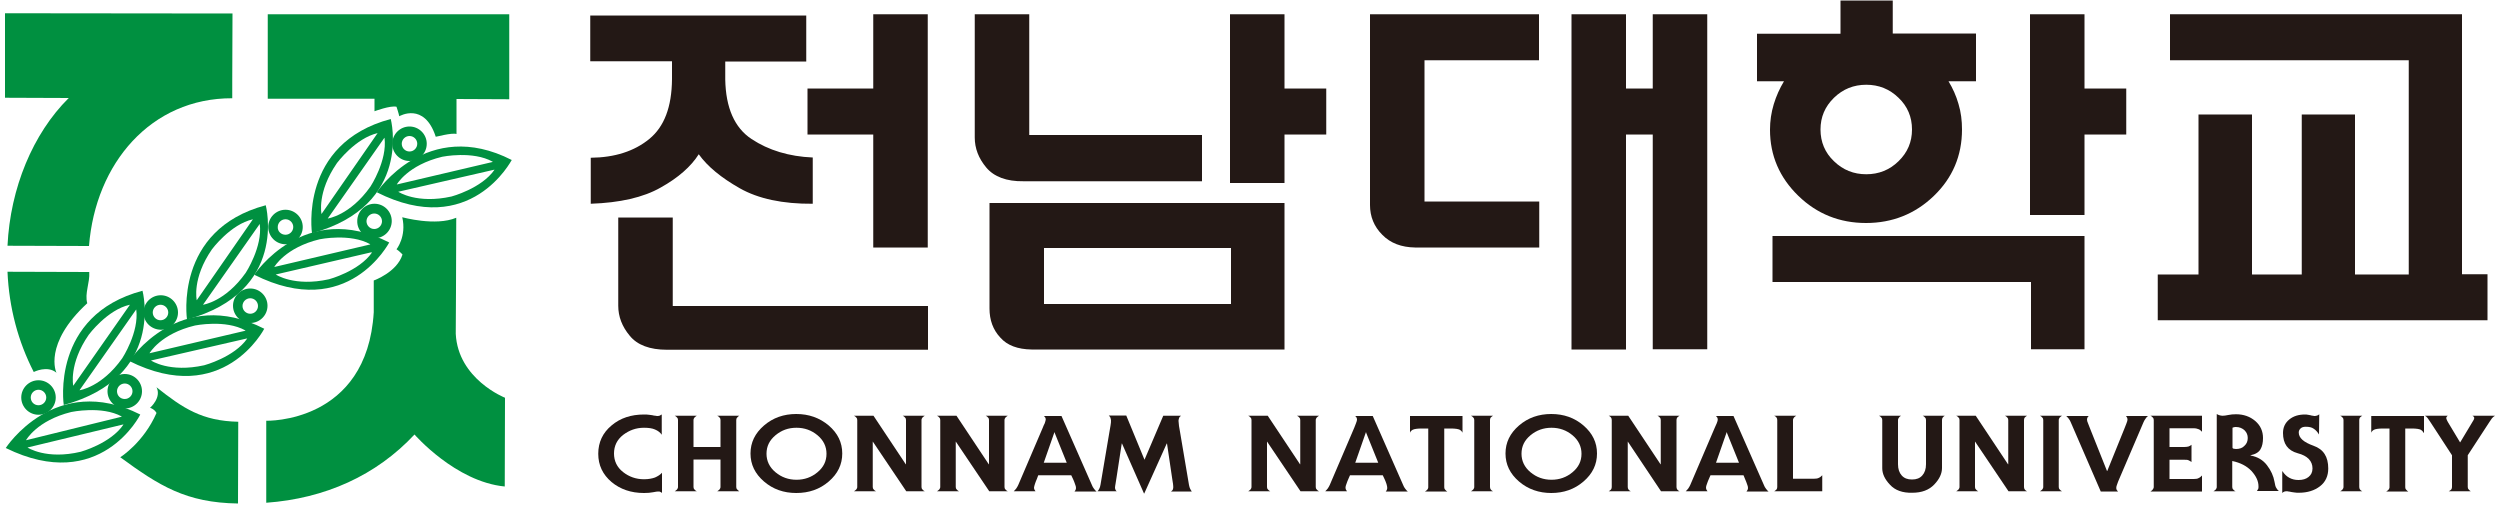
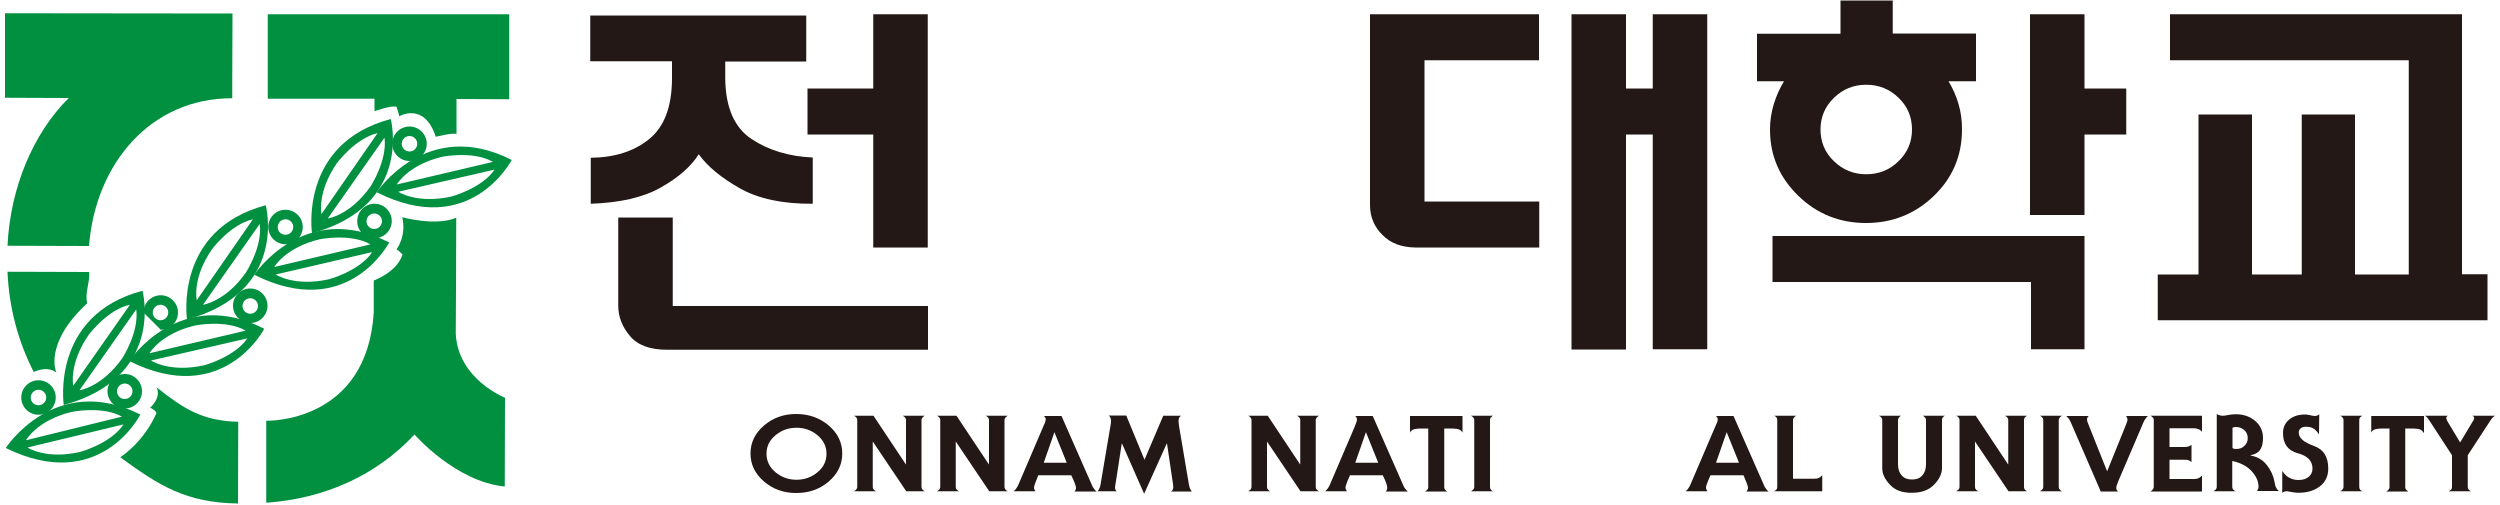
<svg xmlns="http://www.w3.org/2000/svg" version="1.1" id="레이어_1" x="0px" y="0px" viewBox="0 0 1000 202" style="enable-background:new 0 0 1000 202;" xml:space="preserve">
  <style type="text/css">
	.st0{fill:#231815;}
	.st1{fill:#009040;}
</style>
  <g>
    <path class="st0" d="M295.9,75.3c-7.4-4.2-12.9-8.7-16.4-13.6c-3.1,4.9-8.2,9.4-15.2,13.3c-7,4-16.4,6.1-28,6.5V63.1   c9.6-0.1,17.4-2.6,23.4-7.5c6-4.9,9-12.8,9.1-23.9v-7.2h-32.7V6.2h86.4v18.4h-32.4v7.2c0.2,11.3,3.7,19.3,10.5,23.8   c6.8,4.5,15,7,24.5,7.4v18.5l0,0C313.1,81.6,303.3,79.5,295.9,75.3z M349.3,53.8H323V35.4h26.3V5.7h21.8v93.3h-21.8V53.8z    M251.9,134.3c-3.1-3.7-4.6-7.7-4.6-12V87h21.8v35.4h102.1v17.5H266.8C259.9,139.9,254.9,138,251.9,134.3z" />
-     <path class="st0" d="M394.5,67c-3.1-3.7-4.6-7.7-4.6-12V5.7h21.8v48.3h69.1v18.5h-71.4C402.6,72.6,397.6,70.7,394.5,67z    M513.8,73.2H492V5.7h21.8v29.7h16.7v18.4h-16.7V73.2z M400.1,135c-2.9-3.1-4.3-7-4.3-11.6V81.2h118v58.6H412.6   C407.1,139.7,402.9,138.2,400.1,135z M417.6,99.2v22.4h74.8V99.2H417.6z" />
    <path class="st0" d="M552.9,93.9c-3.3-3.3-4.9-7.3-4.9-11.9V5.7h67.6v18.4h-45.8v56.5h45.9v18.4h-49.7   C560.6,98.9,556.2,97.3,552.9,93.9z M661.1,53.8h-10.7v86h-21.8V5.7h21.8v29.7h10.7V5.7h21.8v134h-21.8V53.8z" />
    <path class="st0" d="M783.4,41.6c1,3.3,1.4,6.7,1.4,10.2c0,10.5-3.8,19.4-11.3,26.6c-7.5,7.2-16.6,10.8-27.1,10.8   c-10.5,0-19.6-3.6-27.1-10.9c-7.5-7.3-11.3-16.1-11.3-26.4c0-3.5,0.5-6.9,1.5-10.2c1-3.3,2.4-6.4,4.1-9.2h-10.8v-19h33.4V0.2h20.9   v13.2h33.3v19.1h-11C781.1,35.3,782.5,38.4,783.4,41.6z M833.8,86H812V5.7h21.8v29.7h16.7v18.4h-16.7V86z M812.4,112.8H709V94.4   h124.8v45.3h-21.4V112.8z M759.4,39.1c-3.6-3.5-7.9-5.2-12.9-5.2c-5,0-9.3,1.7-12.9,5.2c-3.6,3.5-5.4,7.7-5.4,12.7   c0,5,1.8,9.3,5.4,12.7c3.6,3.5,7.9,5.2,12.9,5.2c5,0,9.3-1.7,12.9-5.2c3.6-3.5,5.4-7.7,5.4-12.7l0,0   C764.8,46.8,763,42.5,759.4,39.1z" />
    <path class="st0" d="M863.1,109.8h16.3v-64h21.4v64h19.9v-64H942v64h21.5V24.1h-95.5V5.7h116.8v104H995v18.4H863.1V109.8z" />
    <g>
-       <path class="st0" d="M262,171.8c-1.1-0.5-2.6-0.7-4.4-0.7c-3.2,0-5.9,1-8.4,2.9c-2.4,1.9-3.6,4.4-3.6,7.4c0,3,1.2,5.5,3.6,7.4    c2.4,1.9,5.2,2.9,8.4,2.9c1.8,0,3.3-0.3,4.4-0.7c1.1-0.5,2.1-1.1,2.8-1.9v8.1c-0.1-0.1-0.3-0.3-0.4-0.3c-0.1-0.1-0.3-0.1-0.4-0.2    c-0.1-0.1-0.3-0.1-0.4-0.1c-0.1,0-0.3,0-0.4,0c-0.3,0-1,0.1-2,0.3c-1,0.2-2.2,0.3-3.6,0.3c-5.2,0-9.5-1.5-13-4.4    c-3.5-3-5.3-6.7-5.3-11.3c0-4.6,1.8-8.4,5.3-11.3c3.5-3,7.9-4.4,13-4.4c0.7,0,1.4,0,1.9,0.1c0.6,0.1,1.1,0.1,1.5,0.2    c0.4,0.1,0.8,0.2,1.2,0.2c0.4,0.1,0.7,0.1,0.9,0.1c0.4,0,0.7-0.1,0.9-0.2c0.2-0.2,0.5-0.3,0.7-0.4v8.1    C264.1,173,263.2,172.3,262,171.8z" />
-       <path class="st0" d="M288.2,168c0-0.4-0.1-0.7-0.4-1c-0.2-0.3-0.5-0.5-0.9-0.7h8.8c-0.3,0.2-0.6,0.4-0.8,0.7    c-0.3,0.3-0.4,0.6-0.4,1v26.8c0,0.4,0.1,0.7,0.4,1c0.3,0.3,0.5,0.5,0.8,0.7h-8.8c0.3-0.2,0.6-0.4,0.9-0.7c0.2-0.3,0.4-0.6,0.4-1    v-11h-10.8v11c0,0.4,0.1,0.7,0.4,1c0.2,0.3,0.5,0.5,0.9,0.7h-8.8c0.3-0.2,0.6-0.4,0.9-0.7c0.2-0.3,0.4-0.6,0.4-1V168    c0-0.4-0.1-0.7-0.4-1c-0.2-0.3-0.5-0.5-0.9-0.7h8.8c-0.3,0.2-0.6,0.4-0.9,0.7c-0.2,0.3-0.4,0.6-0.4,1v10.8h10.8V168z" />
      <path class="st0" d="M305.6,192.6c-3.6-3.1-5.4-6.8-5.4-11.2c0-4.4,1.8-8.1,5.4-11.2c3.6-3.1,7.9-4.6,12.9-4.6c5,0,9.3,1.5,13,4.6    c3.6,3.1,5.4,6.8,5.4,11.2c0,4.4-1.8,8.1-5.4,11.2c-3.6,3.1-7.9,4.6-13,4.6l0,0C313.5,197.2,309.2,195.7,305.6,192.6z     M310.2,174.1c-2.4,2-3.6,4.4-3.6,7.4c0,2.9,1.2,5.4,3.6,7.4c2.4,2,5.2,3,8.4,3c3.2,0,6-1,8.4-3c2.4-2,3.6-4.4,3.6-7.4    c0-2.9-1.2-5.4-3.6-7.4c-2.4-2-5.2-3-8.4-3l0,0C315.3,171.1,312.6,172.1,310.2,174.1z" />
      <path class="st0" d="M349.1,176.6v18.2c0,0.4,0.1,0.7,0.4,1c0.2,0.3,0.5,0.5,0.9,0.7h-8.8c0.3-0.2,0.6-0.4,0.9-0.7    c0.2-0.3,0.4-0.6,0.4-1V168c0-0.4-0.1-0.7-0.4-1c-0.2-0.3-0.5-0.5-0.9-0.7h7.8l12.9,19.4h0.1V168c0-0.4-0.1-0.7-0.4-1    c-0.2-0.3-0.5-0.5-0.9-0.7h8.8c-0.3,0.2-0.6,0.4-0.9,0.7c-0.2,0.3-0.4,0.6-0.4,1v26.8c0,0.4,0.1,0.7,0.4,1    c0.2,0.3,0.5,0.5,0.9,0.7h-7.4L349.1,176.6L349.1,176.6z" />
      <path class="st0" d="M382.3,176.6v18.2c0,0.4,0.1,0.7,0.4,1c0.2,0.3,0.5,0.5,0.9,0.7h-8.8c0.3-0.2,0.6-0.4,0.9-0.7    c0.2-0.3,0.4-0.6,0.4-1V168c0-0.4-0.1-0.7-0.4-1c-0.2-0.3-0.5-0.5-0.9-0.7h7.8l12.9,19.4h0.1V168c0-0.4-0.1-0.7-0.4-1    c-0.2-0.3-0.5-0.5-0.9-0.7h8.8c-0.3,0.2-0.6,0.4-0.9,0.7c-0.2,0.3-0.4,0.6-0.4,1v26.8c0,0.4,0.1,0.7,0.4,1    c0.2,0.3,0.5,0.5,0.9,0.7h-7.4L382.3,176.6L382.3,176.6z" />
      <path class="st0" d="M414.7,191.7c-0.2,0.5-0.5,1.1-0.7,1.8c-0.2,0.7-0.4,1.2-0.4,1.6c0,0.3,0.1,0.5,0.2,0.8    c0.1,0.2,0.3,0.4,0.4,0.6h-8.7c0.3-0.3,0.7-0.7,1-1.1c0.3-0.5,0.6-0.9,0.8-1.4l9.8-22.9c0.2-0.6,0.5-1.2,0.8-1.8    c0.2-0.7,0.4-1.2,0.4-1.5c0-0.3-0.1-0.6-0.2-0.8c-0.2-0.2-0.3-0.4-0.5-0.6h7l12.2,27.7c0.2,0.5,0.4,0.9,0.8,1.4    c0.3,0.5,0.7,0.8,1,1.1h-8.8c0.2-0.2,0.3-0.4,0.4-0.6c0.1-0.2,0.2-0.5,0.2-0.8c0-0.4-0.1-0.9-0.4-1.6c-0.2-0.7-0.5-1.3-0.7-1.8    l-0.8-1.7h-13.2L414.7,191.7z M421.9,173.2l-0.1-0.4l-4.3,12.3h9.2L421.9,173.2z" />
      <path class="st0" d="M457.8,183.9L457.8,183.9l7.5-17.6h7.1c-0.4,0.3-0.7,0.6-0.8,1c-0.1,0.4-0.2,0.7-0.2,1c0,0.4,0.1,1.1,0.2,2.1    c0.2,1,0.3,1.8,0.4,2.3l3.6,21.3c0.1,0.6,0.3,1.2,0.5,1.6c0.2,0.4,0.4,0.7,0.6,1h-8.3c0.3-0.2,0.6-0.5,0.7-0.7    c0.1-0.3,0.2-0.6,0.2-0.9c0-0.3,0-0.8-0.1-1.5c-0.1-0.6-0.2-1.3-0.3-1.9l-2.1-14.2h-0.1l-9,20h-0.1l-8.8-20h-0.1l-2.1,13.7    c-0.2,1-0.3,1.9-0.4,2.5c-0.1,0.6-0.2,1.1-0.2,1.5c0,0.3,0.1,0.5,0.2,0.8c0.1,0.3,0.3,0.5,0.5,0.6H439c0.2-0.2,0.5-0.5,0.7-1    c0.2-0.4,0.4-0.9,0.5-1.6l3.6-21.3c0.1-0.5,0.2-1.3,0.4-2.3c0.2-1,0.2-1.7,0.2-2.1c0-0.3-0.1-0.6-0.2-1c-0.1-0.4-0.4-0.7-0.7-1h7    L457.8,183.9z" />
      <path class="st0" d="M506.8,176.6v18.2c0,0.4,0.1,0.7,0.4,1c0.2,0.3,0.5,0.5,0.9,0.7h-8.8c0.3-0.2,0.6-0.4,0.9-0.7    c0.2-0.3,0.4-0.6,0.4-1V168c0-0.4-0.1-0.7-0.4-1c-0.2-0.3-0.5-0.5-0.9-0.7h7.8l12.9,19.4h0.1V168c0-0.4-0.1-0.7-0.4-1    c-0.2-0.3-0.5-0.5-0.9-0.7h8.8c-0.3,0.2-0.6,0.4-0.9,0.7c-0.2,0.3-0.4,0.6-0.4,1v26.8c0,0.4,0.1,0.7,0.4,1    c0.2,0.3,0.5,0.5,0.9,0.7h-7.4L506.8,176.6L506.8,176.6z" />
      <path class="st0" d="M539.3,191.7c-0.2,0.5-0.5,1.1-0.7,1.8c-0.3,0.7-0.4,1.2-0.4,1.6c0,0.3,0.1,0.5,0.2,0.8    c0.1,0.2,0.3,0.4,0.4,0.6h-8.7c0.3-0.3,0.7-0.7,1-1.1c0.3-0.5,0.6-0.9,0.8-1.4l9.8-22.9c0.2-0.6,0.5-1.2,0.7-1.8    c0.3-0.7,0.4-1.2,0.4-1.5c0-0.3-0.1-0.6-0.2-0.8c-0.2-0.2-0.3-0.4-0.5-0.6h7l12.2,27.7c0.2,0.5,0.4,0.9,0.8,1.4    c0.3,0.5,0.7,0.8,1,1.1h-8.8c0.2-0.2,0.3-0.4,0.4-0.6c0.1-0.2,0.2-0.5,0.2-0.8c0-0.4-0.1-0.9-0.3-1.6c-0.2-0.7-0.5-1.3-0.7-1.8    l-0.8-1.7H540L539.3,191.7z M546.5,173.2l-0.1-0.4l-4.3,12.3h9.2L546.5,173.2z" />
      <path class="st0" d="M585,173.1c-0.2-0.5-0.6-0.9-1.1-1.2c-0.6-0.3-1.8-0.5-3.6-0.5h-2.6v23.5c0,0.4,0.1,0.7,0.4,1    c0.2,0.3,0.5,0.5,0.8,0.7H570c0.3-0.2,0.6-0.4,0.9-0.7c0.2-0.3,0.4-0.6,0.4-1v-23.5h-2.6c-1.8,0-3,0.2-3.6,0.5    c-0.6,0.3-1,0.8-1.1,1.2v-6.7H585V173.1z" />
      <path class="st0" d="M589.3,195.8c0.2-0.3,0.4-0.6,0.4-1V168c0-0.4-0.1-0.7-0.4-1c-0.2-0.3-0.5-0.5-0.9-0.7h8.8    c-0.3,0.2-0.6,0.4-0.9,0.7c-0.2,0.3-0.3,0.6-0.3,1v26.8c0,0.4,0.1,0.7,0.3,1c0.2,0.3,0.5,0.5,0.9,0.7h-8.8    C588.7,196.3,589,196.1,589.3,195.8z" />
-       <path class="st0" d="M607.6,192.6c-3.6-3.1-5.4-6.8-5.4-11.2c0-4.4,1.8-8.1,5.4-11.2c3.6-3.1,7.9-4.6,12.9-4.6    c5,0,9.3,1.5,12.9,4.6c3.6,3.1,5.4,6.8,5.4,11.2c0,4.4-1.8,8.1-5.4,11.2c-3.6,3.1-7.9,4.6-12.9,4.6l0,0    C615.6,197.2,611.2,195.7,607.6,192.6z M612.2,174.1c-2.4,2-3.6,4.4-3.6,7.4c0,2.9,1.2,5.4,3.6,7.4c2.4,2,5.2,3,8.4,3    c3.2,0,6-1,8.4-3c2.4-2,3.6-4.4,3.6-7.4c0-2.9-1.2-5.4-3.6-7.4c-2.4-2-5.2-3-8.4-3l0,0C617.4,171.1,614.6,172.1,612.2,174.1z" />
-       <path class="st0" d="M651.1,176.6v18.2c0,0.4,0.1,0.7,0.3,1c0.2,0.3,0.5,0.5,0.9,0.7h-8.8c0.3-0.2,0.6-0.4,0.9-0.7    c0.2-0.3,0.3-0.6,0.3-1V168c0-0.4-0.1-0.7-0.3-1c-0.2-0.3-0.5-0.5-0.9-0.7h7.8l12.9,19.4h0.1V168c0-0.4-0.1-0.7-0.4-1    c-0.2-0.3-0.5-0.5-0.9-0.7h8.8c-0.3,0.2-0.6,0.4-0.9,0.7c-0.2,0.3-0.3,0.6-0.3,1v26.8c0,0.4,0.1,0.7,0.3,1    c0.2,0.3,0.5,0.5,0.9,0.7h-7.4L651.1,176.6L651.1,176.6z" />
      <path class="st0" d="M683.5,191.7c-0.2,0.5-0.5,1.1-0.7,1.8c-0.3,0.7-0.4,1.2-0.4,1.6c0,0.3,0.1,0.5,0.2,0.8    c0.1,0.2,0.3,0.4,0.4,0.6h-8.7c0.3-0.3,0.7-0.7,1-1.1c0.3-0.5,0.6-0.9,0.8-1.4l9.8-22.9c0.3-0.6,0.5-1.2,0.8-1.8    c0.3-0.7,0.4-1.2,0.4-1.5c0-0.3-0.1-0.6-0.2-0.8c-0.2-0.2-0.3-0.4-0.5-0.6h7l12.2,27.7c0.2,0.5,0.4,0.9,0.8,1.4    c0.3,0.5,0.7,0.8,1,1.1h-8.8c0.1-0.2,0.3-0.4,0.4-0.6c0.1-0.2,0.2-0.5,0.2-0.8c0-0.4-0.1-0.9-0.4-1.6c-0.2-0.7-0.5-1.3-0.7-1.8    l-0.7-1.7h-13.2L683.5,191.7z M690.8,173.2l-0.1-0.4l-4.3,12.3h9.2L690.8,173.2z" />
      <path class="st0" d="M717.6,167c-0.2,0.3-0.4,0.6-0.4,1v23.5h8.3c0.9,0,1.6-0.1,2.1-0.4c0.5-0.2,0.9-0.6,1.3-1v6.4h-19.2    c0.3-0.2,0.6-0.4,0.9-0.7c0.2-0.3,0.3-0.6,0.3-1V168c0-0.4-0.1-0.7-0.3-1c-0.2-0.3-0.5-0.5-0.9-0.7h8.8    C718.1,166.5,717.8,166.8,717.6,167z" />
      <path class="st0" d="M756,193.9c-2.1-2.2-3.1-4.4-3.1-6.6V168c0-0.4-0.1-0.7-0.4-1c-0.2-0.3-0.5-0.5-0.9-0.7h8.8    c-0.3,0.2-0.6,0.4-0.8,0.7c-0.2,0.3-0.4,0.6-0.4,1v17.7c0,1.9,0.5,3.4,1.5,4.5c1,1.1,2.3,1.6,4.1,1.6c1.8,0,3.1-0.5,4.1-1.6    c1-1.1,1.5-2.6,1.5-4.5V168c0-0.4-0.1-0.7-0.4-1c-0.2-0.3-0.5-0.5-0.9-0.7h8.8c-0.3,0.2-0.6,0.4-0.8,0.7c-0.2,0.3-0.3,0.6-0.3,1    v19.2c0,2.2-1,4.4-3.1,6.6c-2.1,2.2-5,3.3-8.8,3.3l0,0C761,197.2,758,196.1,756,193.9z" />
      <path class="st0" d="M790,176.6v18.2c0,0.4,0.1,0.7,0.4,1c0.2,0.3,0.5,0.5,0.9,0.7h-8.8c0.3-0.2,0.6-0.4,0.9-0.7    c0.2-0.3,0.4-0.6,0.4-1V168c0-0.4-0.1-0.7-0.4-1c-0.2-0.3-0.5-0.5-0.9-0.7h7.8l12.9,19.4h0.1V168c0-0.4-0.1-0.7-0.4-1    c-0.2-0.3-0.5-0.5-0.9-0.7h8.8c-0.3,0.2-0.6,0.4-0.9,0.7c-0.2,0.3-0.3,0.6-0.3,1v26.8c0,0.4,0.1,0.7,0.3,1    c0.2,0.3,0.5,0.5,0.9,0.7h-7.4L790,176.6L790,176.6z" />
      <path class="st0" d="M816.9,195.8c0.2-0.3,0.4-0.6,0.4-1V168c0-0.4-0.1-0.7-0.4-1c-0.2-0.3-0.5-0.5-0.9-0.7h8.8    c-0.3,0.2-0.6,0.4-0.9,0.7c-0.2,0.3-0.4,0.6-0.4,1v26.8c0,0.4,0.1,0.7,0.4,1c0.2,0.3,0.5,0.5,0.9,0.7H816    C816.3,196.3,816.6,196.1,816.9,195.8z" />
      <path class="st0" d="M858.2,167.5c-0.3,0.4-0.6,0.9-0.8,1.4l-9.8,22.9c-0.2,0.5-0.5,1.1-0.7,1.8c-0.3,0.7-0.4,1.2-0.4,1.6    c0,0.3,0.1,0.5,0.2,0.8c0.2,0.2,0.3,0.4,0.5,0.6h-6.9l-12-27.7c-0.2-0.5-0.4-0.9-0.8-1.4c-0.3-0.4-0.7-0.8-1-1.1h9    c-0.2,0.2-0.4,0.4-0.5,0.6c-0.1,0.2-0.2,0.5-0.2,0.8c0,0.4,0.1,0.9,0.4,1.5c0.3,0.7,0.5,1.3,0.7,1.8l6.9,17.3h0.1l7-17.3    c0.2-0.6,0.5-1.2,0.7-1.8c0.3-0.7,0.4-1.2,0.4-1.5c0-0.3-0.1-0.6-0.2-0.8c-0.1-0.2-0.3-0.4-0.4-0.6h8.8    C858.8,166.7,858.5,167,858.2,167.5z" />
      <path class="st0" d="M861.1,195.8c0.2-0.3,0.4-0.6,0.4-1V168c0-0.4-0.1-0.7-0.4-1c-0.2-0.3-0.5-0.5-0.9-0.7h20.6v6.4    c-0.4-0.4-0.8-0.8-1.3-1c-0.5-0.2-1.2-0.4-2-0.4h-9.7v7.5h5.9c0.7,0,1.3-0.1,1.7-0.2c0.5-0.2,0.9-0.4,1.2-0.7v6.9    c-0.4-0.3-0.8-0.5-1.2-0.7c-0.4-0.2-1-0.2-1.7-0.2h-5.9v7.7h9.7c0.9,0,1.6-0.1,2-0.4c0.5-0.2,0.9-0.6,1.3-1v6.4h-20.6    C860.6,196.3,860.9,196.1,861.1,195.8z" />
      <path class="st0" d="M903.2,195.7c0.2-0.3,0.2-0.7,0.2-1.1c0-2.1-0.9-4.1-2.8-6.2c-1.9-2-4.4-3.3-7.7-4v10.4c0,0.4,0.1,0.7,0.4,1    c0.2,0.3,0.5,0.5,0.9,0.7h-8.8c0.3-0.2,0.6-0.4,0.9-0.7c0.2-0.3,0.4-0.6,0.4-1v-29.2c0.3,0.2,0.7,0.4,1.1,0.5    c0.4,0.1,0.8,0.2,1.2,0.2c0.6,0,1.4-0.1,2.3-0.3c0.9-0.2,2-0.3,3.1-0.3c3,0,5.6,0.9,7.7,2.7c2.1,1.8,3.1,4.1,3.1,6.8    c0,1.8-0.3,3.3-1,4.5c-0.7,1.2-2,2-4,2.4v0.1c2.8,0.5,5,1.8,6.6,3.9c1.6,2.1,2.6,4.3,3,6.6c0.2,1.2,0.4,2.1,0.8,2.6    c0.3,0.5,0.6,0.9,1,1.1h-8.8C902.8,196.3,903,196,903.2,195.7z M893.6,179.5c0.2,0,0.5,0.1,0.8,0.1c1.4,0,2.6-0.4,3.4-1.3    c0.9-0.8,1.3-1.9,1.3-3.1c0-1.2-0.4-2.2-1.3-3.1c-0.9-0.8-2-1.3-3.4-1.3c-0.3,0-0.6,0-0.8,0.1c-0.2,0-0.4,0.1-0.6,0.2v8    C893.1,179.4,893.3,179.5,893.6,179.5z" />
      <path class="st0" d="M927.6,173.8c-0.6-1-1.3-1.8-2.1-2.3c-0.8-0.6-1.9-0.8-3.2-0.8c-0.9,0-1.6,0.2-2.1,0.7    c-0.5,0.5-0.7,1-0.7,1.6c0,2.2,2,3.9,5.9,5.3c4,1.4,5.9,4.4,5.9,9.1c0,3-1.1,5.4-3.3,7.1c-2.2,1.7-5,2.6-8.5,2.6    c-0.5,0-1.1,0-1.6-0.1c-0.5-0.1-1-0.1-1.4-0.2c-0.4-0.1-0.8-0.2-1.1-0.2c-0.3-0.1-0.6-0.1-0.9-0.1c-0.4,0-0.7,0.1-0.9,0.2    c-0.3,0.1-0.5,0.3-0.7,0.5v-8.7h0.1c0.7,1.1,1.6,2,2.7,2.6c1.1,0.6,2.3,0.9,3.7,0.9c1.7,0,3-0.4,4-1.2c1-0.8,1.6-1.9,1.6-3.4    c0-3-2-5.1-5.9-6.1c-4-1.1-5.9-3.8-5.9-8.1c0-2.2,0.8-4,2.5-5.4c1.7-1.4,3.8-2,6.3-2c0.4,0,0.7,0,1.1,0.1c0.4,0.1,0.8,0.1,1.1,0.2    c0.3,0.1,0.7,0.2,1,0.2c0.3,0.1,0.6,0.1,0.7,0.1c0.3,0,0.7-0.1,1-0.2c0.3-0.1,0.6-0.3,0.8-0.5L927.6,173.8L927.6,173.8z" />
      <path class="st0" d="M937,195.8c0.2-0.3,0.4-0.6,0.4-1V168c0-0.4-0.1-0.7-0.4-1c-0.2-0.3-0.5-0.5-0.9-0.7h8.8    c-0.3,0.2-0.6,0.4-0.9,0.7c-0.2,0.3-0.3,0.6-0.3,1v26.8c0,0.4,0.1,0.7,0.3,1c0.2,0.3,0.5,0.5,0.9,0.7h-8.8    C936.5,196.3,936.7,196.1,937,195.8z" />
      <path class="st0" d="M969.4,173.1c-0.2-0.5-0.6-0.9-1.1-1.2c-0.6-0.3-1.8-0.5-3.6-0.5h-2.6v23.5c0,0.4,0.1,0.7,0.4,1    c0.2,0.3,0.5,0.5,0.8,0.7h-8.8c0.3-0.2,0.6-0.4,0.9-0.7c0.2-0.3,0.4-0.6,0.4-1v-23.5h-2.6c-1.8,0-3,0.2-3.6,0.5    c-0.6,0.3-1,0.8-1.1,1.2v-6.7h21.1V173.1z" />
      <path class="st0" d="M980.5,195.8c0.2-0.3,0.3-0.6,0.3-1v-12.7l-8.8-13.5c-0.3-0.4-0.6-0.8-0.9-1.3c-0.3-0.4-0.7-0.8-1.1-1h9.1    c-0.2,0.1-0.3,0.3-0.4,0.4c-0.1,0.1-0.2,0.3-0.2,0.5c0,0.2,0.1,0.4,0.2,0.7c0.1,0.3,0.3,0.6,0.5,1l4.8,8h0.1l4.8-8    c0.2-0.4,0.4-0.7,0.6-1c0.1-0.3,0.2-0.5,0.2-0.7c0-0.2-0.1-0.4-0.2-0.5c-0.1-0.1-0.3-0.3-0.5-0.4h9c-0.5,0.3-0.9,0.6-1.2,1    c-0.3,0.4-0.6,0.9-0.9,1.3l-8.8,13.5v12.7c0,0.4,0.1,0.7,0.4,1c0.2,0.3,0.5,0.5,0.8,0.7h-8.8C979.9,196.3,980.2,196.1,980.5,195.8    z" />
    </g>
    <g>
      <path class="st1" d="M182.6,53.6l0-14l21.1,0.1l0-34l-96.6,0l0,33.8l42.7,0v0l0,5c0,0,6.4-2.4,8.8-1.8c0,0,0.9,2.7,1.1,3.8    c0,0,10-5.9,14.6,8.2C174.3,54.8,180.7,53,182.6,53.6z" />
      <path class="st1" d="M182.5,87.1l-0.1,28.5l-0.1,17.9c0.9,18.2,19.7,25.6,19.7,25.6l-0.1,35.5c-19.7-1.9-36.1-20.8-36.1-20.8    c-15.3,16.4-35.8,25.6-59.3,27.3l0-32.8c0,0,40.3,1.2,43-43.4l0-12.7c0,0,9.3-3.3,11.5-10.4c0,0-1.4-1.5-2.4-2.1    c0,0,4.1-5.1,2.3-12.8C161,86.9,174.2,90.6,182.5,87.1z" />
      <path class="st1" d="M165.9,173.9" />
      <path class="st1" d="M99.5,104.7" />
      <path class="st1" d="M62.6,154.9c10.6,8.4,18.2,13.5,32.7,13.8l-0.1,32.7c-20.8-0.3-31.5-7.1-47.1-18.5c0,0,9.3-5.8,14.5-17.7    c0,0-0.6-1.4-2.6-2.1C60.1,163.1,64.7,159,62.6,154.9z" />
      <path class="st1" d="M34.9,121.3c-1.1-4,1.1-8.2,0.8-12.5l-32.7-0.1c0.6,14.4,4.3,28,10.5,40.1c0,0,5.4-2.8,9.1,0.3    C22.5,149.1,17.2,137.6,34.9,121.3z" />
      <path class="st1" d="M99.5,104.7" />
      <path class="st1" d="M92.9,32.5l0,6.8c-32.5-0.1-54.7,26-57.3,59.1L3,98.3c1.1-23.1,10.2-44.9,24.4-59l0.2-0.1L2,39.1L2,5.3    l91,0.1L92.9,32.5z" />
      <path class="st1" d="M13.3,176.9" />
      <path class="st1" d="M8.5,159c0-3.8,3.1-6.9,6.9-6.9c3.8,0,6.9,3.1,6.9,6.9c0,3.8-3.1,6.9-6.9,6.9C11.6,165.9,8.5,162.8,8.5,159z     M15.4,159 M15.4,162.1c1.7,0,3.1-1.4,3.1-3.1c0-1.7-1.4-3.1-3.1-3.1c-1.7,0-3.1,1.4-3.1,3.1C12.3,160.7,13.6,162.1,15.4,162.1z     M15.4,159" />
      <path class="st1" d="M43,156.5c0-3.8,3.1-6.9,6.9-6.9c3.8,0,6.9,3.1,6.9,6.9c0,3.8-3.1,6.9-6.9,6.9C46.1,163.4,43,160.3,43,156.5z     M49.9,156.5 M49.9,159.6c1.7,0,3.1-1.4,3.1-3.1c0-1.7-1.4-3.1-3.1-3.1c-1.7,0-3.1,1.4-3.1,3.1C46.8,158.2,48.1,159.6,49.9,159.6z     M49.9,156.5" />
-       <path class="st1" d="M57.4,125c0-3.8,3.1-6.9,6.9-6.9c3.8,0,6.9,3.1,6.9,6.9c0,3.8-3.1,6.9-6.9,6.9    C60.4,131.8,57.4,128.8,57.4,125z M64.2,125 M64.2,128.1c1.7,0,3.1-1.4,3.1-3.1c0-1.7-1.4-3.1-3.1-3.1c-1.7,0-3.1,1.4-3.1,3.1    C61.1,126.7,62.5,128.1,64.2,128.1z M64.2,125" />
+       <path class="st1" d="M57.4,125c0-3.8,3.1-6.9,6.9-6.9c3.8,0,6.9,3.1,6.9,6.9c0,3.8-3.1,6.9-6.9,6.9    z M64.2,125 M64.2,128.1c1.7,0,3.1-1.4,3.1-3.1c0-1.7-1.4-3.1-3.1-3.1c-1.7,0-3.1,1.4-3.1,3.1    C61.1,126.7,62.5,128.1,64.2,128.1z M64.2,125" />
      <path class="st1" d="M93.2,122.3c0-3.8,3.1-6.9,6.9-6.9c3.8,0,6.9,3.1,6.9,6.9c0,3.8-3.1,6.9-6.9,6.9    C96.3,129.2,93.2,126.1,93.2,122.3z M100.1,122.3 M100.1,125.5c1.7,0,3.1-1.4,3.1-3.1c0-1.7-1.4-3.1-3.1-3.1    c-1.7,0-3.1,1.4-3.1,3.1C97,124.1,98.4,125.5,100.1,125.5z M100.1,122.3" />
      <path class="st1" d="M107.3,90.8c0-3.8,3.1-6.9,6.9-6.9c3.8,0,6.9,3.1,6.9,6.9c0,3.8-3.1,6.9-6.9,6.9    C110.4,97.7,107.3,94.6,107.3,90.8z M114.2,90.8 M114.2,93.9c1.7,0,3.1-1.4,3.1-3.1c0-1.7-1.4-3.1-3.1-3.1c-1.7,0-3.1,1.4-3.1,3.1    C111,92.5,112.4,93.9,114.2,93.9z M114.2,90.8" />
      <path class="st1" d="M142.9,88.4c0-3.8,3.1-6.9,6.9-6.9c3.8,0,6.9,3.1,6.9,6.9c0,3.8-3.1,6.9-6.9,6.9    C145.9,95.3,142.8,92.2,142.9,88.4z M149.7,88.5 M149.7,91.6c1.7,0,3.1-1.4,3.1-3.1c0-1.7-1.4-3.1-3.1-3.1c-1.7,0-3.1,1.4-3.1,3.1    C146.6,90.2,148,91.6,149.7,91.6z M149.7,88.5" />
      <path class="st1" d="M156.9,57.5c0-3.8,3.1-6.9,6.9-6.9c3.8,0,6.9,3.1,6.9,6.9c0,3.8-3.1,6.9-6.9,6.9    C160,64.4,156.9,61.3,156.9,57.5z M163.8,57.5 M163.8,60.6c1.7,0,3.1-1.4,3.1-3.1c0-1.7-1.4-3.1-3.1-3.1c-1.7,0-3.1,1.4-3.1,3.1    C160.7,59.2,162.1,60.6,163.8,60.6z M163.8,57.5" />
      <path class="st1" d="M98.1,109.5" />
      <path class="st1" d="M74.8,127.8c0,0-5.4-35.9,31.5-45.7C106.3,82.1,115.5,116.7,74.8,127.8z M103.8,89.7l-22.6,32.2    c0,0,8.9-1.2,17.1-12.8c0,0,6.8-10.4,5.6-19.5L103.8,89.7z M101.2,87.7c-9,2-16.4,12-16.4,12c-8.1,11.7-6.1,20.4-6.1,20.4    l22.4-32.3L101.2,87.7z" />
      <path class="st1" d="M101.7,109.9c0,0,20-30.3,54-12.9C155.6,97,139.3,128.8,101.7,109.9z M148.6,100.9l-38.3,8.9    c0,0,7.4,5,21.3,1.9c0,0,12-3.2,17.2-10.7H148.6z M148.1,97.7c-8-4.5-20.2-2-20.2-2c-13.8,3.3-18.2,11.1-18.2,11.1l38.3-9    L148.1,97.7z" />
      <path class="st1" d="M25.5,162c0,0-5.4-35.9,31.5-45.7C57,116.3,66.2,150.9,25.5,162z M54.4,123.9l-22.6,32.2    c0,0,8.9-1.2,17.1-12.8c0,0,6.8-10.4,5.6-19.5L54.4,123.9z M51.9,121.9c-9,2-16.4,12-16.4,12c-8.1,11.7-6.2,20.4-6.2,20.4    L51.9,122L51.9,121.9z" />
      <path class="st1" d="M51.7,144.4c0,0,20-30.3,54-12.9C105.7,131.5,89.3,163.3,51.7,144.4z M98.7,135.4l-38.3,8.8    c0,0,7.4,5,21.3,1.9c0,0,12-3.2,17.2-10.7H98.7z M98.2,132.2c-8-4.5-20.2-2-20.2-2c-13.8,3.3-18.2,11.1-18.2,11.1l38.3-9    L98.2,132.2z" />
      <path class="st1" d="M124.8,93.3c0,0-5.4-35.9,31.5-45.7C156.3,47.6,165.4,82.2,124.8,93.3z M153.7,55.2l-22.6,32.2    c0,0,8.9-1.2,17.1-12.8c0,0,6.8-10.4,5.6-19.5L153.7,55.2z M151.2,53.2c-9,2-16.4,12-16.4,12c-8.1,11.7-6.2,20.4-6.2,20.4    l22.4-32.3L151.2,53.2z" />
      <path class="st1" d="M150.7,76.9c0,0,20-30.3,54-12.9C204.6,64,188.3,95.9,150.7,76.9z M197.6,67.9l-38.3,8.8c0,0,7.4,5,21.3,1.9    c0,0,12-3.2,17.2-10.7H197.6z M197.1,64.7c-8-4.5-20.2-2-20.2-2c-13.8,3.3-18.2,11.1-18.2,11.1l38.3-9L197.1,64.7z" />
      <path class="st1" d="M2.3,179.2c0,0,19.7-30.5,53.8-13.4C56.2,165.8,40.1,197.8,2.3,179.2z M49.2,169.8L11,179c0,0,7.5,5,21.3,1.7    c0,0,12-3.3,17.1-10.9H49.2z M48.7,166.6c-8-4.4-20.2-1.8-20.2-1.8c-13.8,3.4-18.1,11.3-18.1,11.3l38.2-9.4L48.7,166.6z" />
    </g>
  </g>
</svg>